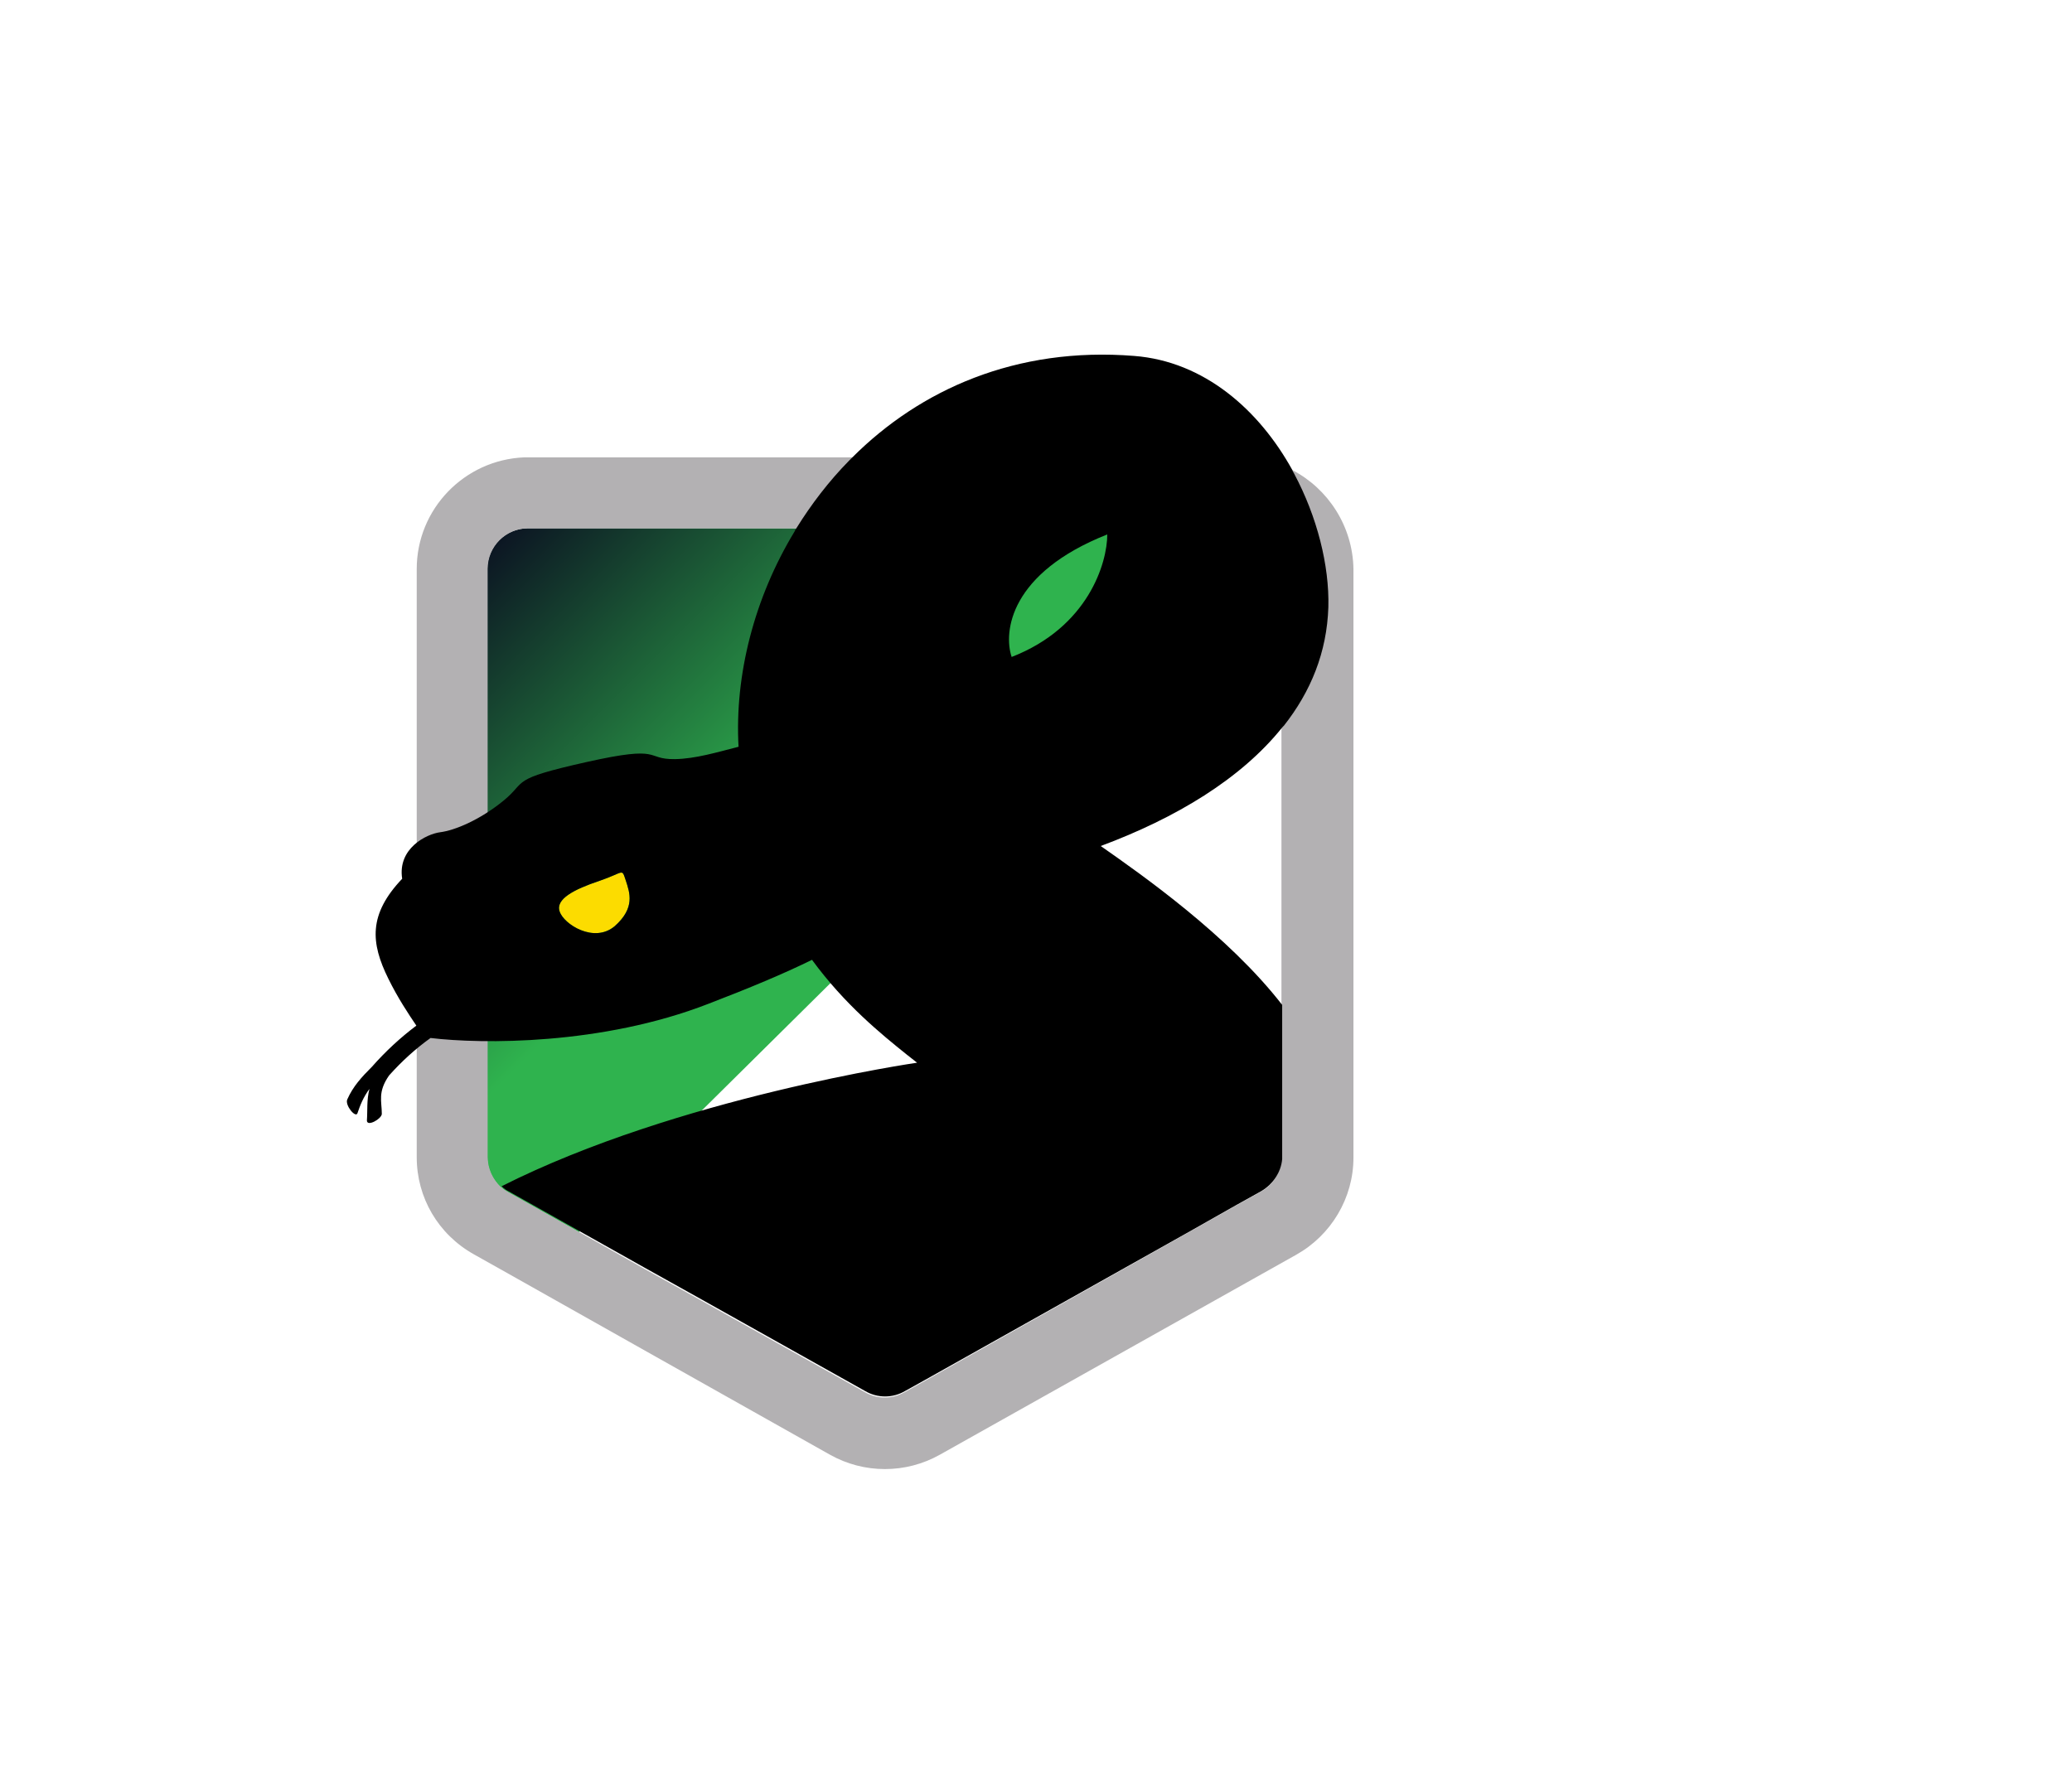
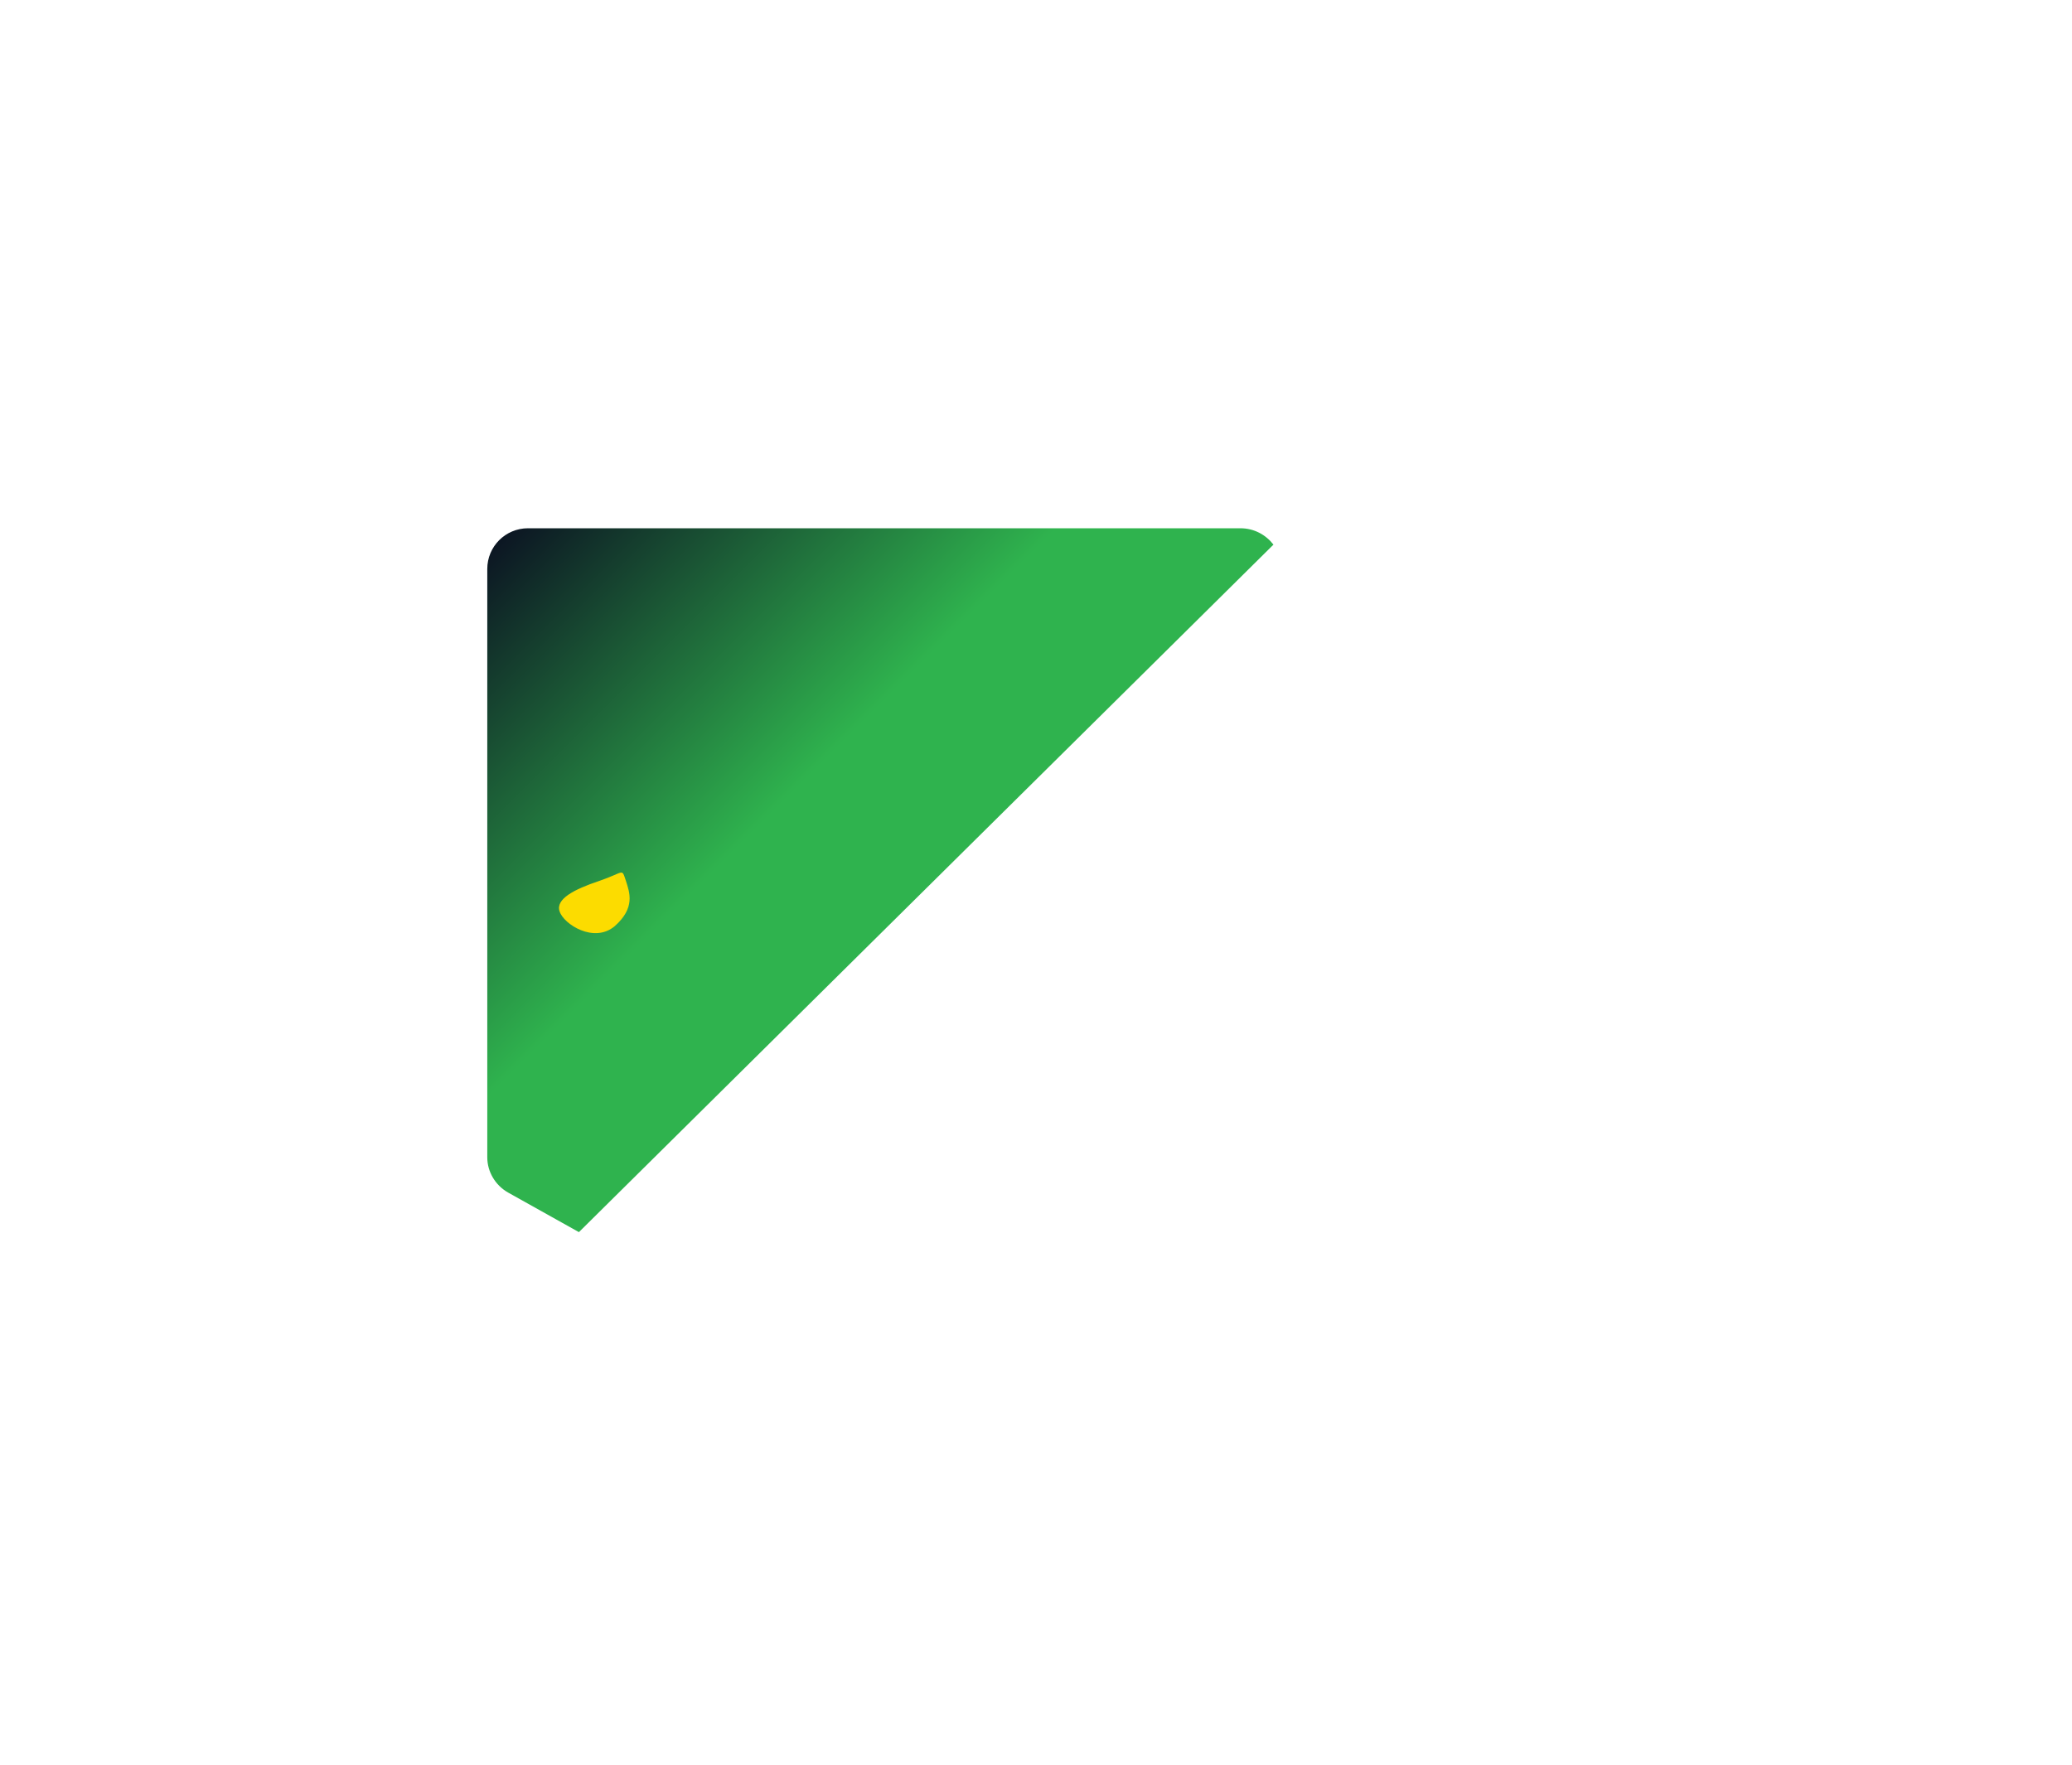
<svg xmlns="http://www.w3.org/2000/svg" id="Layer_1" version="1.1" viewBox="0 0 569.8 485.5">
  <defs>
    <style>
      .st0 {
        fill: #fff;
      }

      .st0, .st1, .st2 {
        fill-rule: evenodd;
      }

      .st3 {
        filter: url(#outer-glow-1);
      }

      .st1 {
        fill: #b3b1b3;
      }

      .st4 {
        fill: #fcdc00;
      }

      .st2 {
        fill: url(#linear-gradient1);
      }

      .st5 {
        fill: url(#linear-gradient);
        fill-opacity: .2;
      }
    </style>
    <linearGradient id="linear-gradient" x1="150.8" y1="-146" x2="474.3" y2="178.1" gradientTransform="translate(0 297.4) scale(1 -1)" gradientUnits="userSpaceOnUse">
      <stop offset="0" stop-color="#fff" stop-opacity=".1" />
      <stop offset="1" stop-color="#fff" stop-opacity=".8" />
    </linearGradient>
    <linearGradient id="linear-gradient1" x1="145.9" y1="157.4" x2="253" y2="50.3" gradientTransform="translate(0 297.4) scale(1 -1)" gradientUnits="userSpaceOnUse">
      <stop offset="0" stop-color="#0c1623" />
      <stop offset=".7" stop-color="#2fb34e" />
    </linearGradient>
    <filter id="outer-glow-1" x="74" y="76.5" width="313" height="329" filterUnits="userSpaceOnUse">
      <feOffset dx="0" dy="0" />
      <feGaussianBlur result="blur" stdDeviation="7" />
      <feFlood flood-color="#00bd4d" flood-opacity="1" />
      <feComposite in2="blur" operator="in" />
      <feComposite in="SourceGraphic" />
    </filter>
  </defs>
  <g id="Layer_2">
-     <path class="st0" d="M355.4,129.3c-4.2-2.2-9.1-3.5-14.1-3.5h-197.2c-16.4.7-29.5,14.2-29.5,30.7v161.8c0,11.1,5.9,21.2,15.7,26.7l9.8,5.5,40.3,22.7,47.8,26.9c9.4,5.3,20.9,5.3,30.3,0l98-55c9.6-5.4,15.7-15.6,15.7-26.7v-161.9c-.2-11.8-7-22.1-16.8-27.2h0Z" />
-   </g>
+     </g>
  <g id="Layer_11" data-name="Layer_1">
-     <path class="st5" d="M324.6,252.4c-3.8,2.2-8.4,3.2-12.8,3.2s-9.1-1.1-13.1-3.3l-72.7-40.7c-7.8-4.3-12.5-12.3-12.5-20.9v-123.3c0-14.1,9.9-24.3,23.5-24.3h151c13.6,0,23.5,10.2,23.6,24.3v123.2c0,8.7-4.9,16.7-12.7,21.1l-74.3,40.7ZM301.9,275.3c-2.3-3.8-5.4-7.2-9.3-9.4l-72.5-43.7c-7.6-4.6-17.1-4.8-24.6-.5l-107,61.6c-12.1,7-16,20.7-9.2,32.4l75.5,130.5c6.8,11.7,20.6,15.2,32.8,8.2l107-61.7c7.5-4.2,11.9-12.4,11.8-21.3l-1-83.3c0-4.4-1.3-8.8-3.5-12.8ZM536.4,283.2l-107-61.7c-7.5-4.3-16.8-4.1-24.4.4l-71.8,42.5c-3.9,2.3-7.1,5.6-9.5,9.6-2.3,3.8-3.5,8.3-3.6,12.7l-1.7,84.5c-.2,8.9,4.3,17.2,11.8,21.6l107.1,61.7c12.2,7,26,3.5,32.8-8.3l75.5-130.5c6.8-11.8,3-25.5-9.2-32.5h0Z" />
    <g>
      <path class="st2" d="M350.2,149.8l-191,189.1-19.5-10.9c-3.5-2-5.7-5.7-5.7-9.7v-161.8c0-6.2,5-11.2,11.2-11.2h195.9c3.8,0,7,1.8,9.1,4.5h0Z" />
-       <path class="st1" d="M355.4,129.3c-4.2-2.2-9.1-3.5-14.1-3.5h-197.2c-16.4.7-29.5,14.2-29.5,30.7v161.8c0,11.1,5.9,21.2,15.7,26.7l9.8,5.5,40.3,22.7,47.8,26.9c9.4,5.3,20.9,5.3,30.3,0l98-55c9.6-5.4,15.7-15.6,15.7-26.7v-161.9c-.2-11.8-7-22.1-16.8-27.2h0ZM134.1,156.5c0-6.2,5-11.2,11.2-11.2h195.9c.5,0,1.1,0,1.6.1,3.8.5,6.9,2.9,8.5,6.2.7,1.4,1.1,3,1.1,4.8v162.6c-.3,3.7-2.4,7-5.7,8.8l-7,3.9-13.6,7.7-71.9,40.5-5.4,3c-3.4,2-7.6,2-11,0l-45-25.2-10.4-5.8-5.2-2.9-37.4-21.1c-.7-.4-1.4-.8-1.9-1.3h-.1c-2.3-2.2-3.7-5.2-3.7-8.4,0,.1,0-161.7,0-161.7h0Z" />
      <path class="st4" d="M169.1,254.7c-5.7,4.9-14.1-.5-15.2-4-1.2-3.4,4-6.1,10.9-8.4,7-2.4,6.1-3.6,7.3-.1h0c1.1,3.4,2.6,7.5-3,12.5Z" />
-       <path class="st3" d="M355.9,130.3c-.2-.4-.4-.6-.5-1-9.1-16.5-24.2-29.9-43.5-31.4-32.5-2.6-58.9,9.3-77.5,27.9-.3.3-.6.6-.9.9-5.6,5.7-10.4,12-14.5,18.6-.2.3-.4.6-.5.9-11.1,18.3-16.5,39.5-15.4,59.2h0c-5.9,1.5-11.8,3.3-17.5,3.4-8.5.1-2.9-4-24.3.8-21.4,4.8-16.2,5.2-22.8,10.6-6.6,5.4-13.5,8.2-17.4,8.7s-11.8,4.5-10.5,12.8c-9.3,9.8-8.7,17.6-3.8,27.5,2.6,5.3,5.6,9.8,7.7,12.9-4.4,3.3-8.5,7.1-12.2,11.3-2.9,2.9-5.2,5.4-6.8,9-.7,1.6,2.3,5.2,2.8,3.8.7-2.1,1.6-4.4,3.3-6.7-.8,3.1-.5,5.9-.7,8.7,0,1.8,4-.4,4.1-1.8,0-3.5-1.2-6,2-10.6,3.4-3.8,7.2-7.3,11.4-10.3,14.1,1.7,47.1,2,76.4-9.4,11.2-4.3,20.8-8.3,28.5-12.1h0c9,12.3,19,20.4,26.1,26.1,1,.8,1.9,1.5,2.8,2.2,0,0-65.8,9.5-114.3,34h.1c.5.6,1.3,1.1,1.9,1.4l37.4,21,5.2,2.9,10.4,5.8,45,25.2c3.4,2,7.6,2,11,0l5.4-3,72-40.4,13.6-7.7,7-3.9c3.2-1.9,5.4-5.2,5.7-8.8v-42.4c-14.8-19.1-38.6-35.8-49.9-43.7,20.7-7.7,38.6-18.5,49.9-32.6.2-.2.3-.4.4-.4,7.5-9.5,11.9-20.3,12.3-32.7.3-11.5-3.1-24.9-9.4-36.7h0ZM169.1,254.7c-5.7,4.9-14.1-.5-15.2-4-1.2-3.4,4-6.1,10.9-8.4,7-2.4,6.1-3.6,7.3-.1,1.1,3.4,2.6,7.5-3,12.5ZM278.2,180.7c-2.3-6.9-.5-23.1,26.3-33.7,0,7.8-5.2,25.5-26.3,33.7Z" />
    </g>
  </g>
</svg>